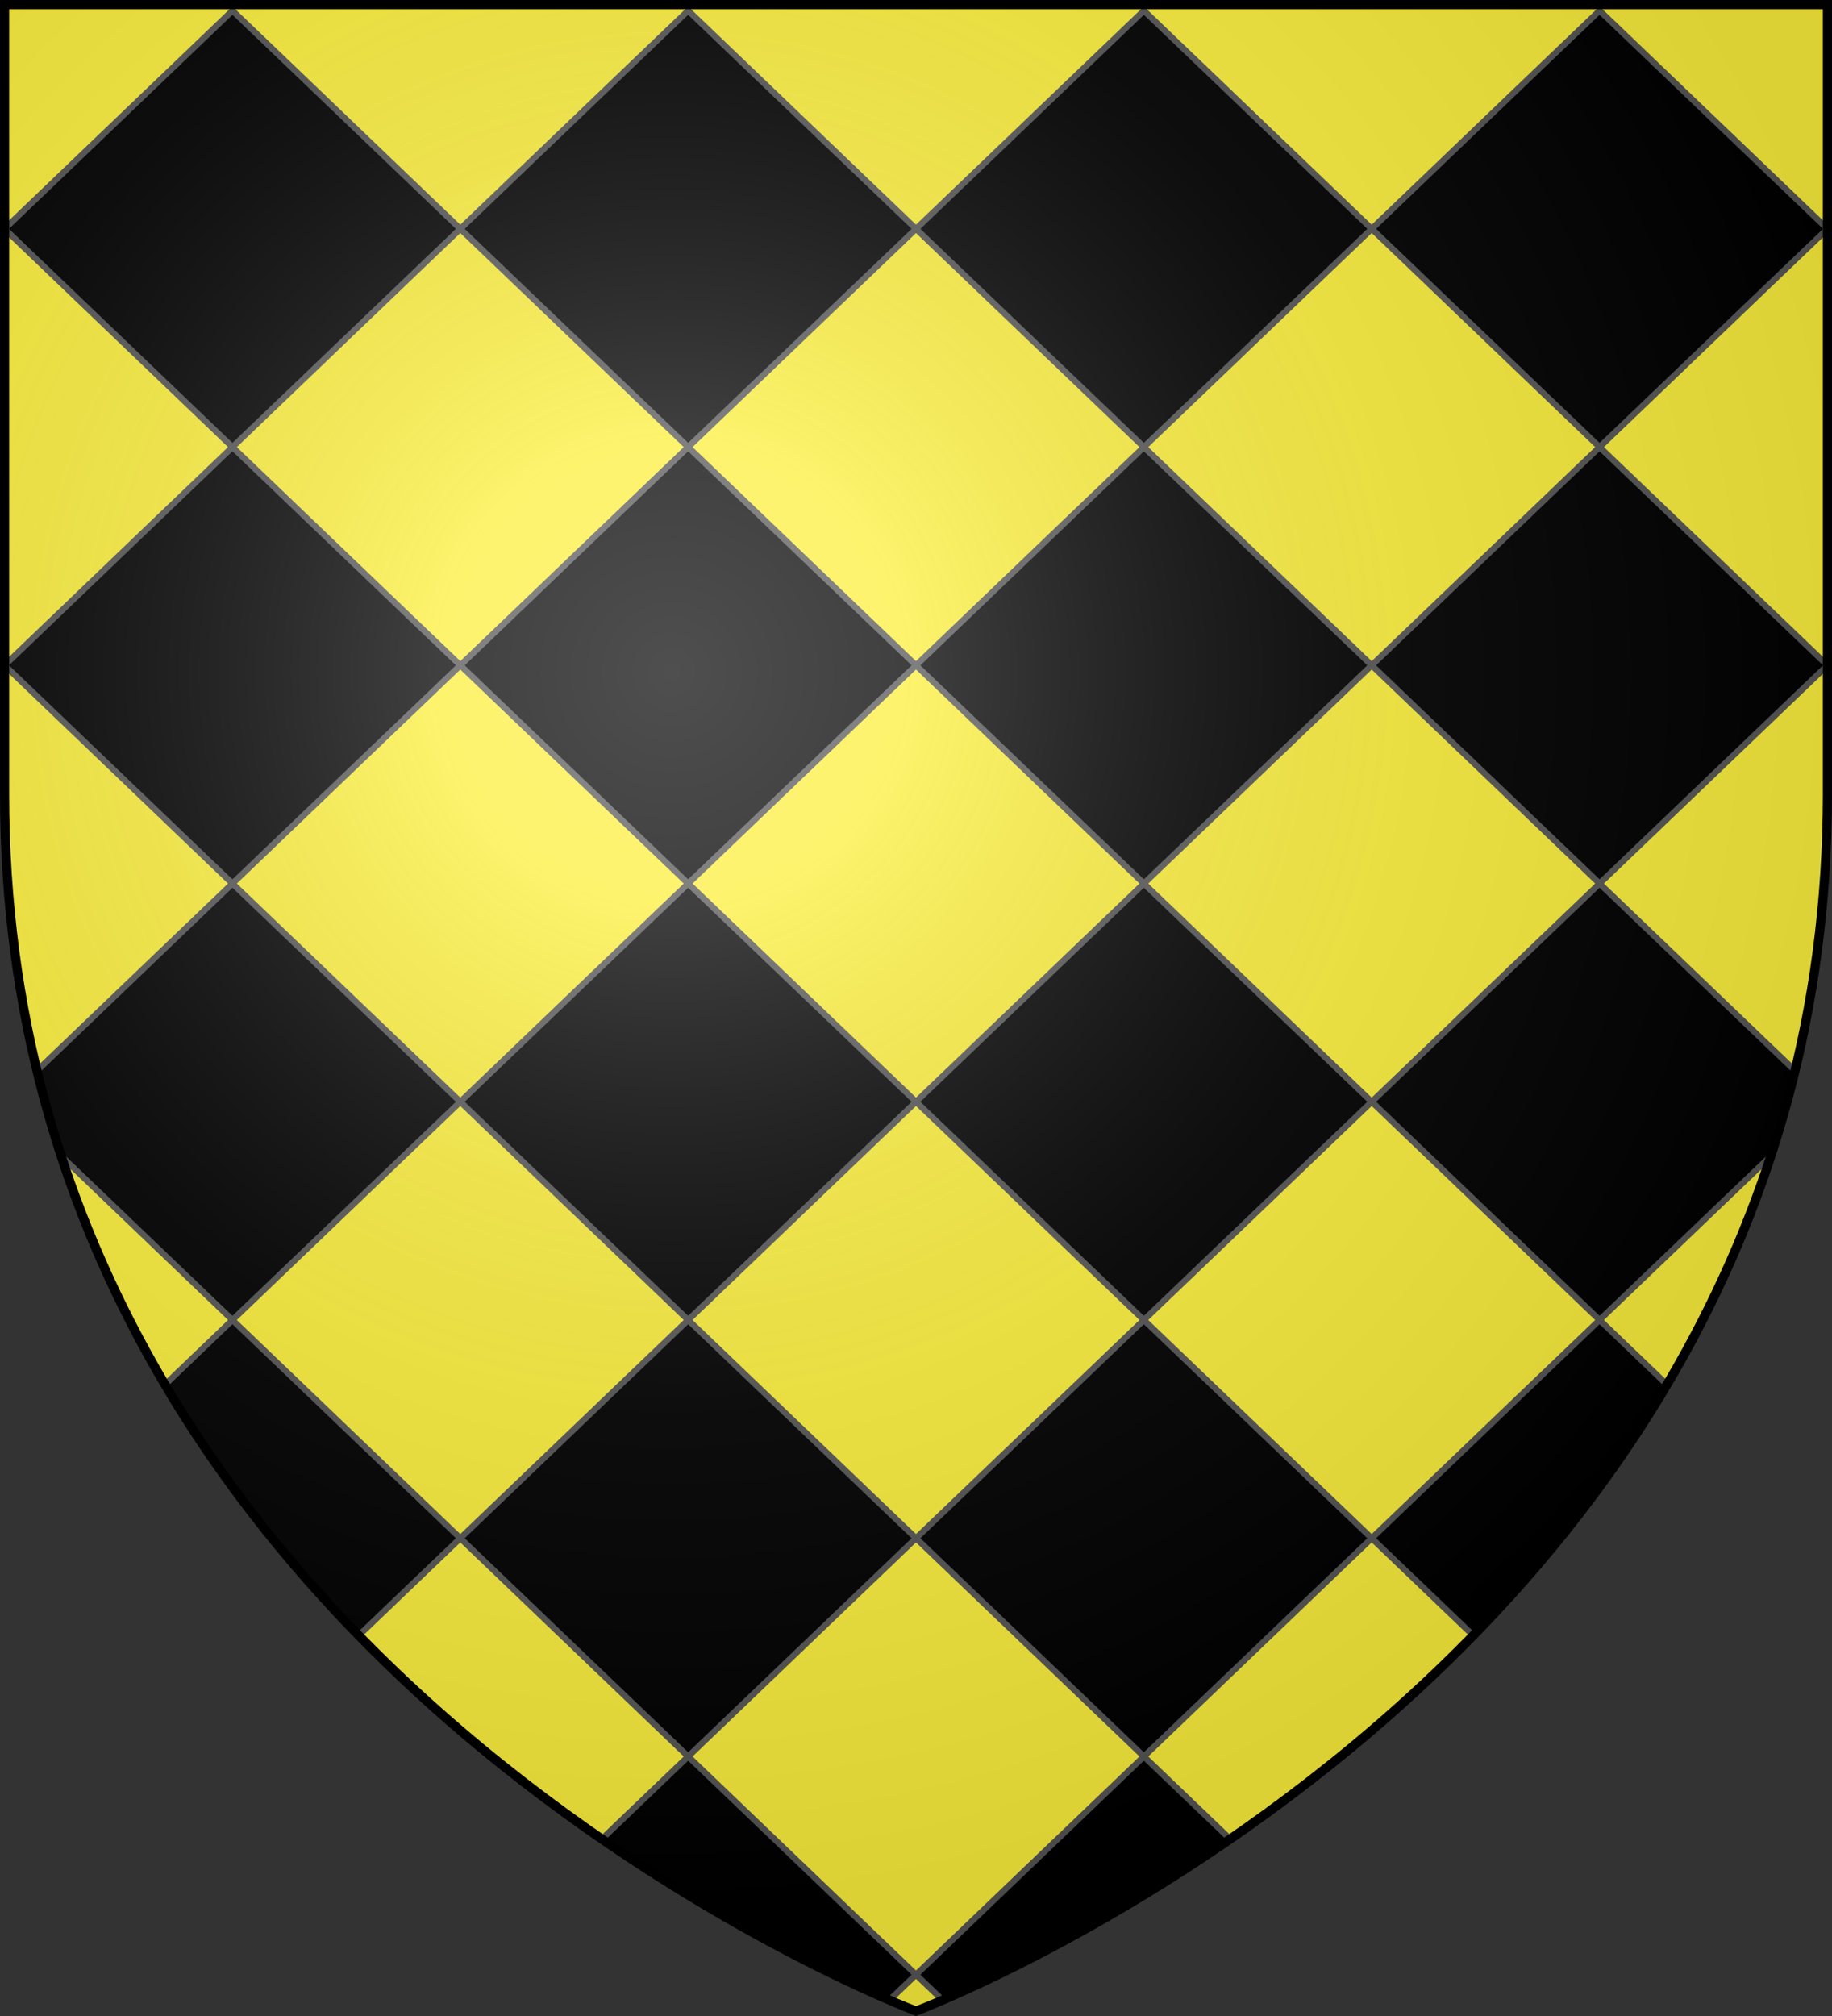
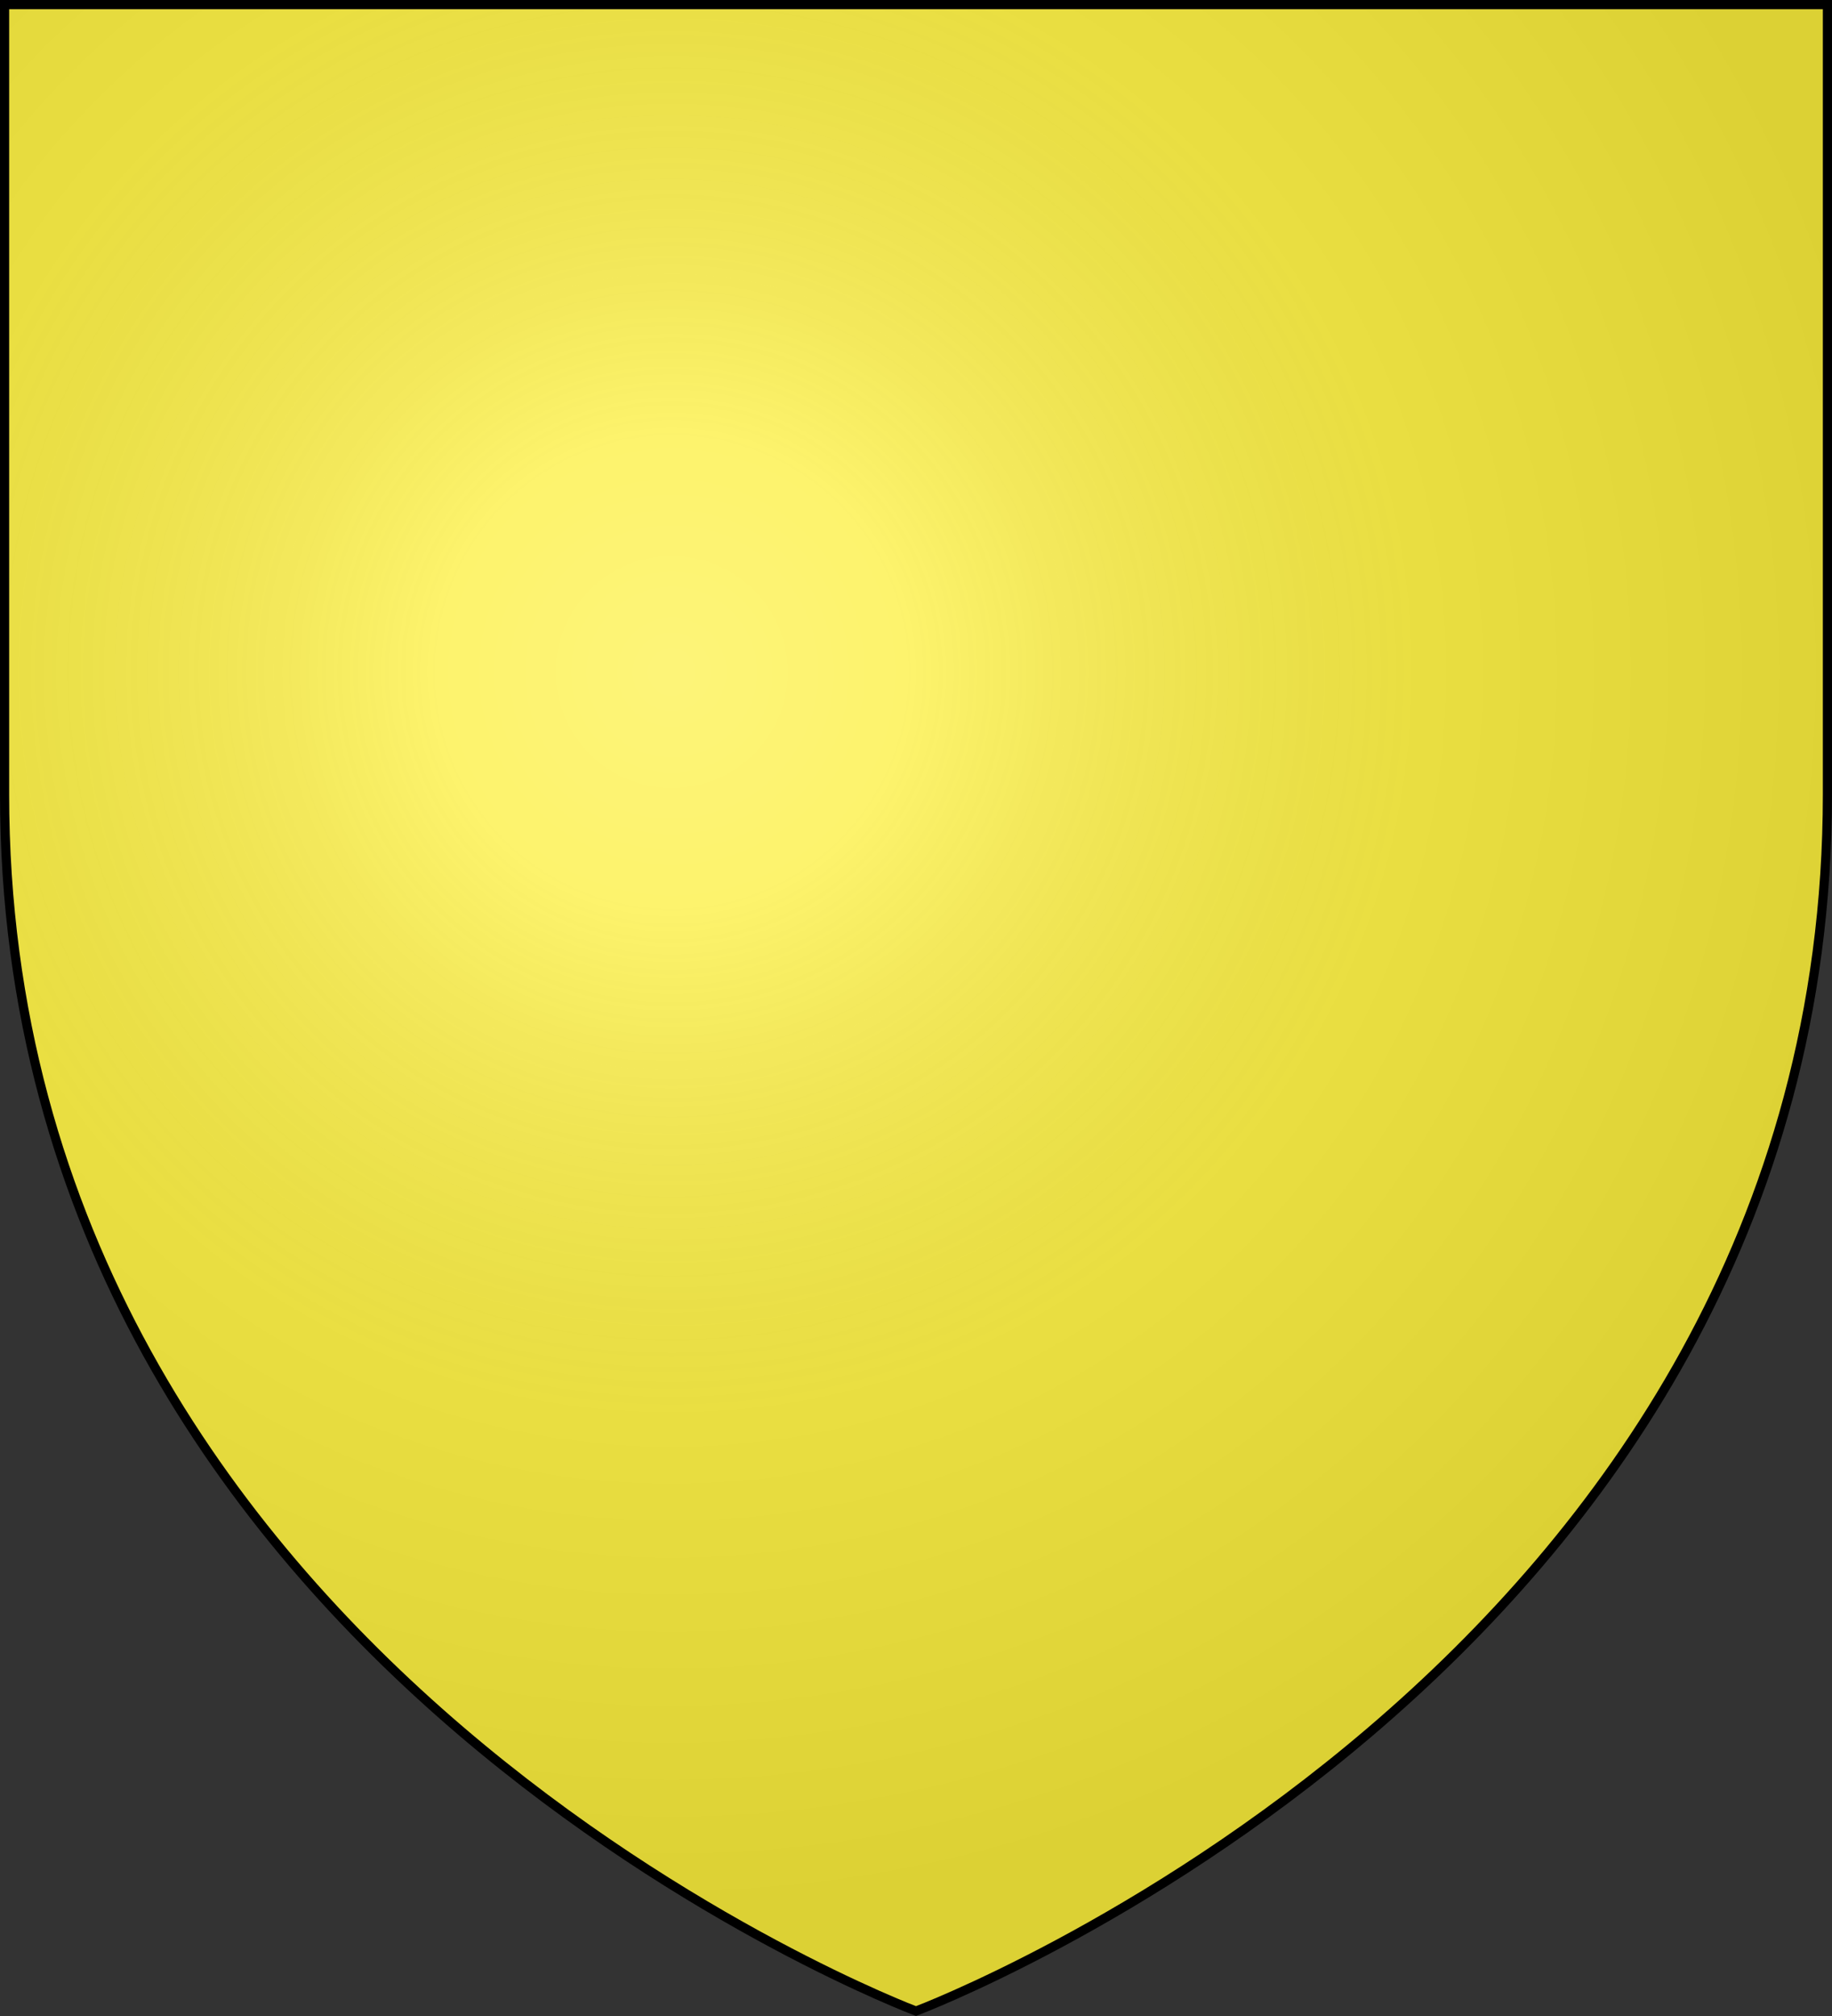
<svg xmlns="http://www.w3.org/2000/svg" xmlns:xlink="http://www.w3.org/1999/xlink" width="600" height="660" viewBox="-300 -300 600 660">
  <rect x="-300" y="-300" width="600" height="660" fill="#333333" stroke="none" />
  <defs>
    <radialGradient id="b" gradientUnits="userSpaceOnUse" cx="-80" cy="-80" r="405">
      <stop style="stop-color:#fff;stop-opacity:.31" offset="0" />
      <stop style="stop-color:#fff;stop-opacity:.25" offset=".19" />
      <stop style="stop-color:#6b6b6b;stop-opacity:.125" offset=".6" />
      <stop style="stop-color:#000;stop-opacity:.125" offset="1" />
    </radialGradient>
    <path id="a" d="M-298.5-298.5h597V-40C298.5 246.2 0 358.39 0 358.39S-298.5 246.2-298.5-40z" />
  </defs>
  <use xlink:href="#a" fill="#e20909" style="fill:#fcef3c" />
-   <path style="fill:#000;fill-opacity:1;fill-rule:evenodd;stroke:#555;stroke-width:2;stroke-linecap:butt;stroke-linejoin:miter;stroke-opacity:1" d="m-223.875-296.523-74.625 71.445 74.625 71.445 74.625-71.445zm74.625 71.445 74.625 71.445L0-225.078l-74.625-71.445Zm149.25 0 74.625 71.445 74.625-71.445-74.625-71.445Zm149.25 0 74.625 71.445 74.625-71.445-74.625-71.445zm74.625 71.445L149.25-82.188l74.625 71.445L298.5-82.188zm0 142.89L149.25 60.702l74.625 71.445 56.469-54.051a365.58 365.58 0 0 0 7.719-27.4zm0 142.89-74.625 71.445 33.438 32.013c23.07-23.617 45.007-50.908 63.468-82.105zm-74.625 71.445-74.625-71.445L0 203.592l74.625 71.445Zm-74.625 71.445L0 346.482l9 8.603c16.135-6.98 52.385-24.04 94.094-52.804zM0 346.482l-74.625-71.445-28.469 27.244c41.709 28.764 77.96 45.824 94.094 52.804zm-74.625-71.445L0 203.592l-74.625-71.445-74.625 71.445Zm-74.625-71.445-74.625-71.445-22.281 21.353c18.46 31.197 40.398 58.488 63.469 82.105zm-74.625-71.445 74.625-71.445-74.625-71.445-64.188 61.439a365.58 365.58 0 0 0 7.72 27.4zm0-142.89 74.625-71.445-74.625-71.445-74.625 71.445zm74.625-71.445 74.625 71.445L0-82.188l-74.625-71.445Zm149.25 0 74.625 71.445 74.625-71.445-74.625-71.445Zm74.625 71.445L0 60.702l74.625 71.445 74.625-71.445ZM0 60.702l-74.625-71.445-74.625 71.445 74.625 71.445z" />
  <use xlink:href="#a" fill="url(#b)" />
  <use xlink:href="#a" style="fill:none;stroke:#000;stroke-width:3" />
</svg>